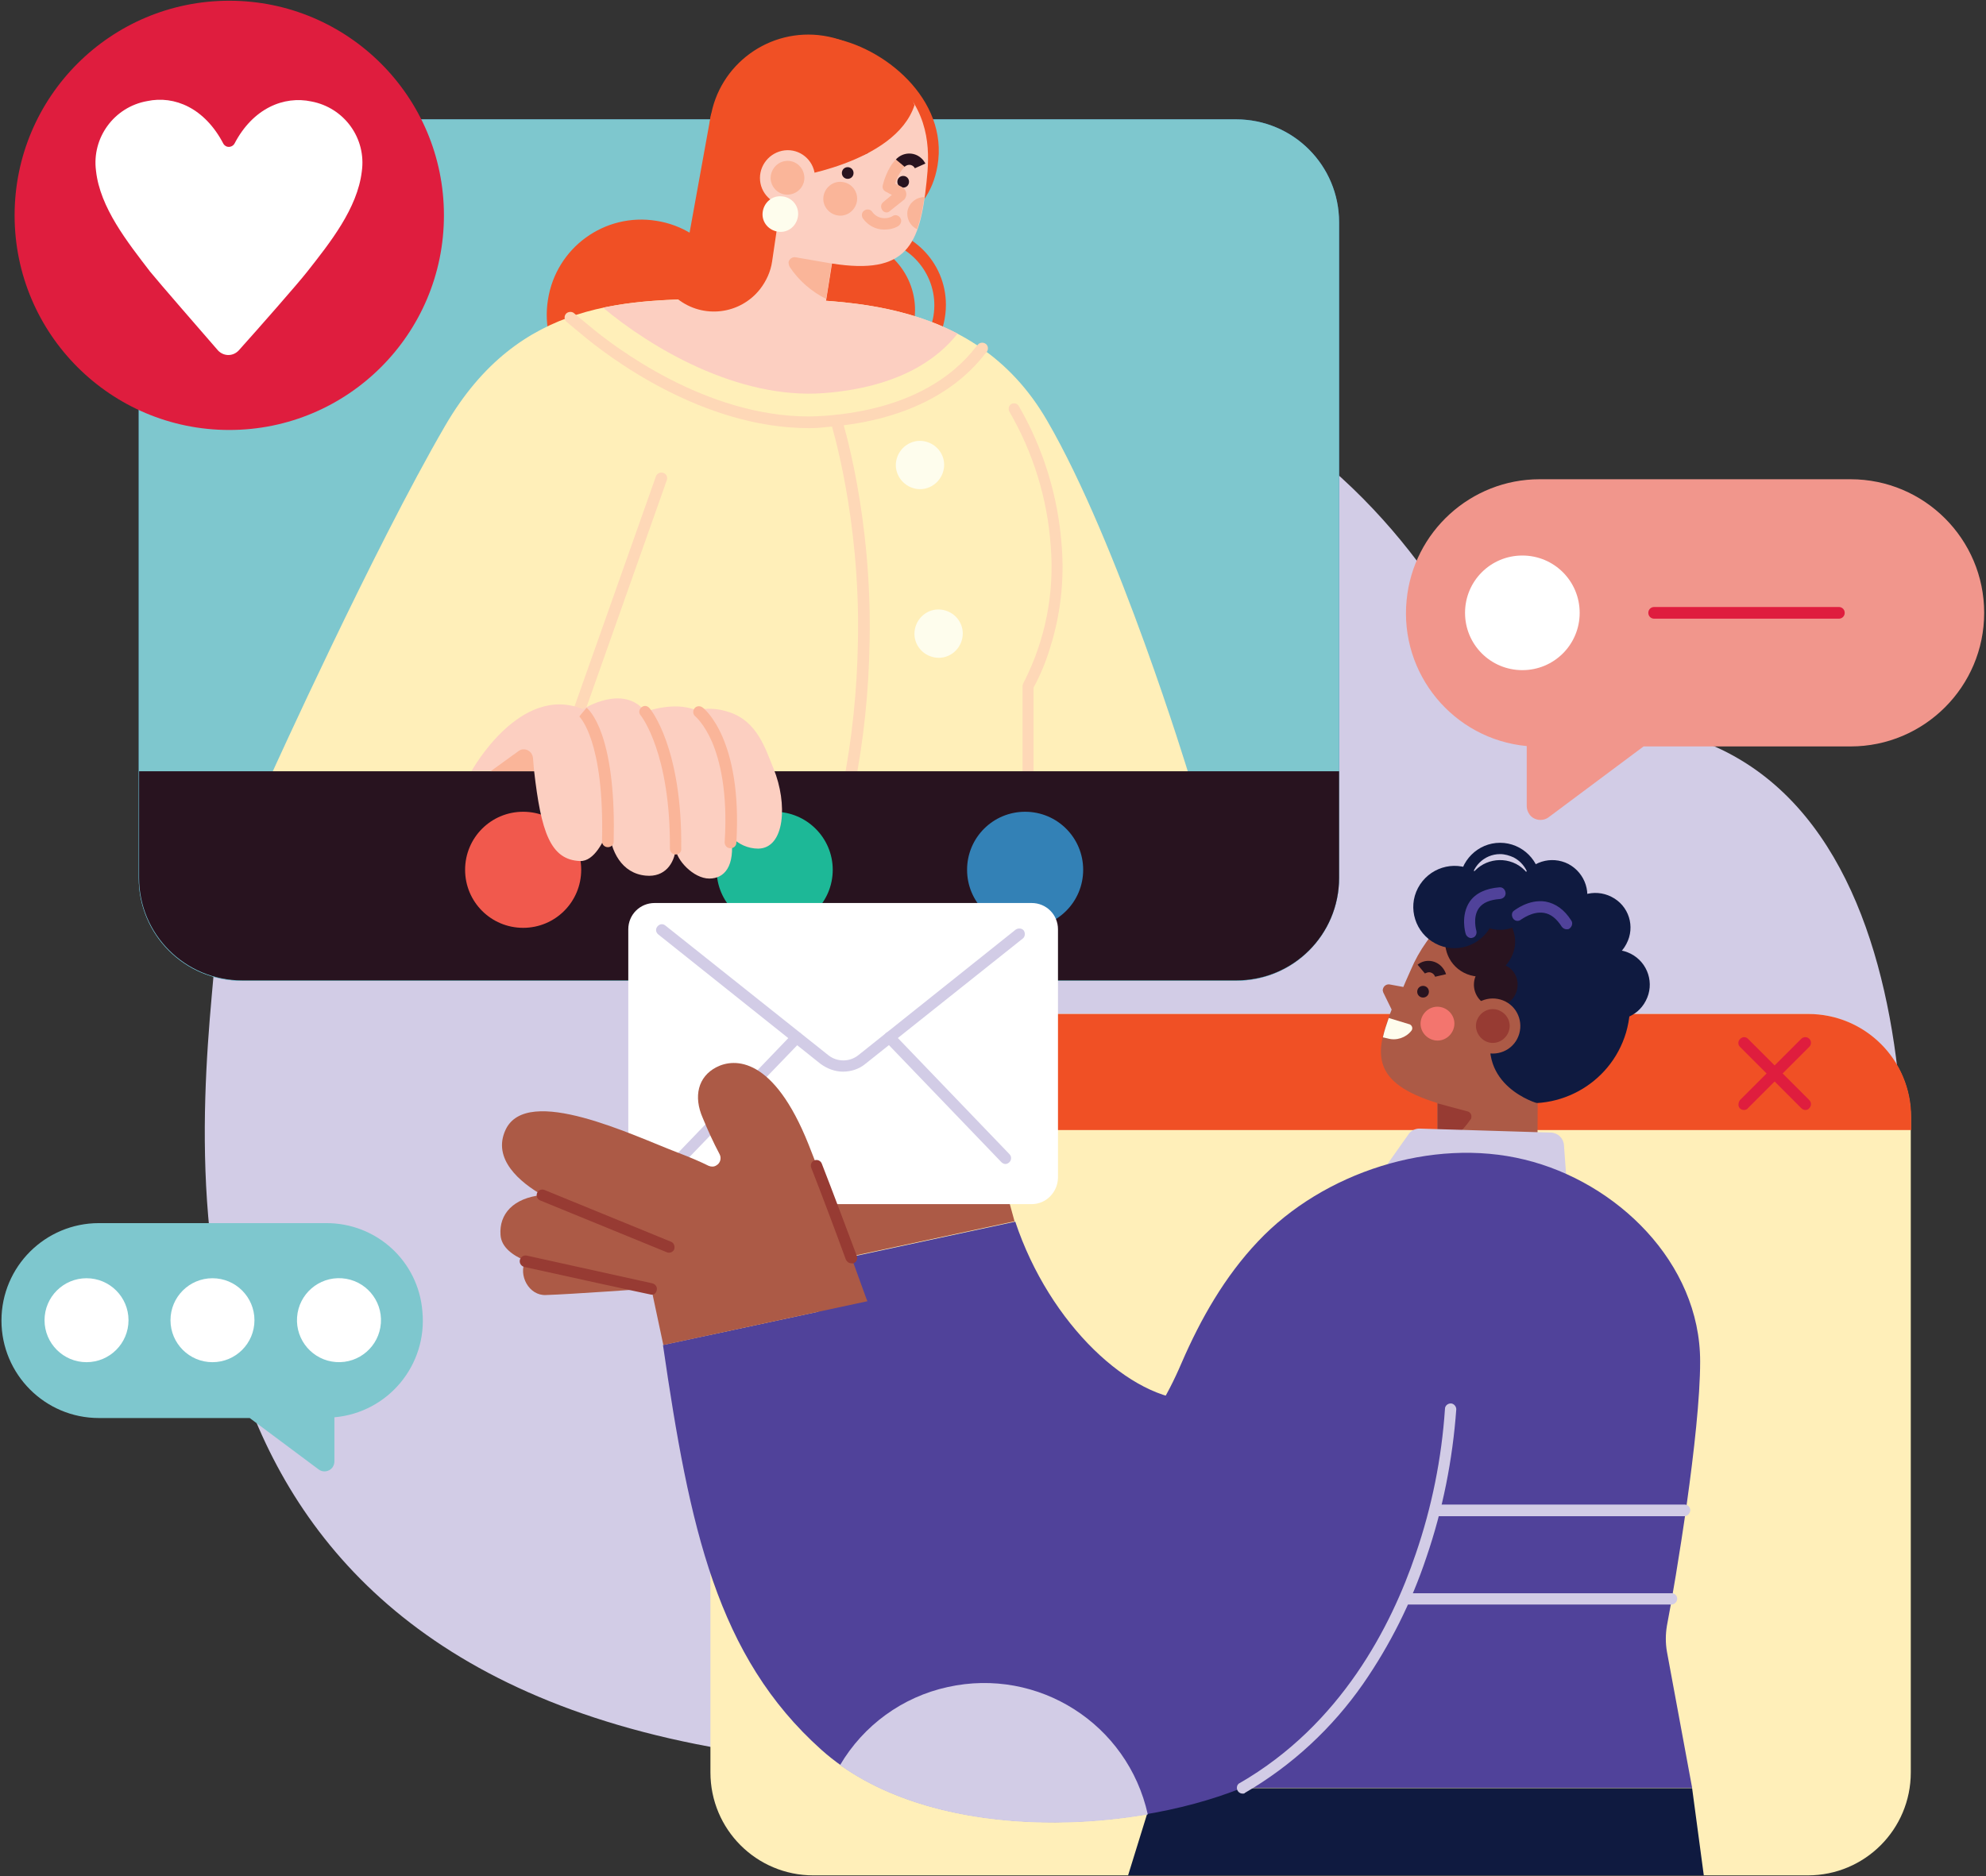
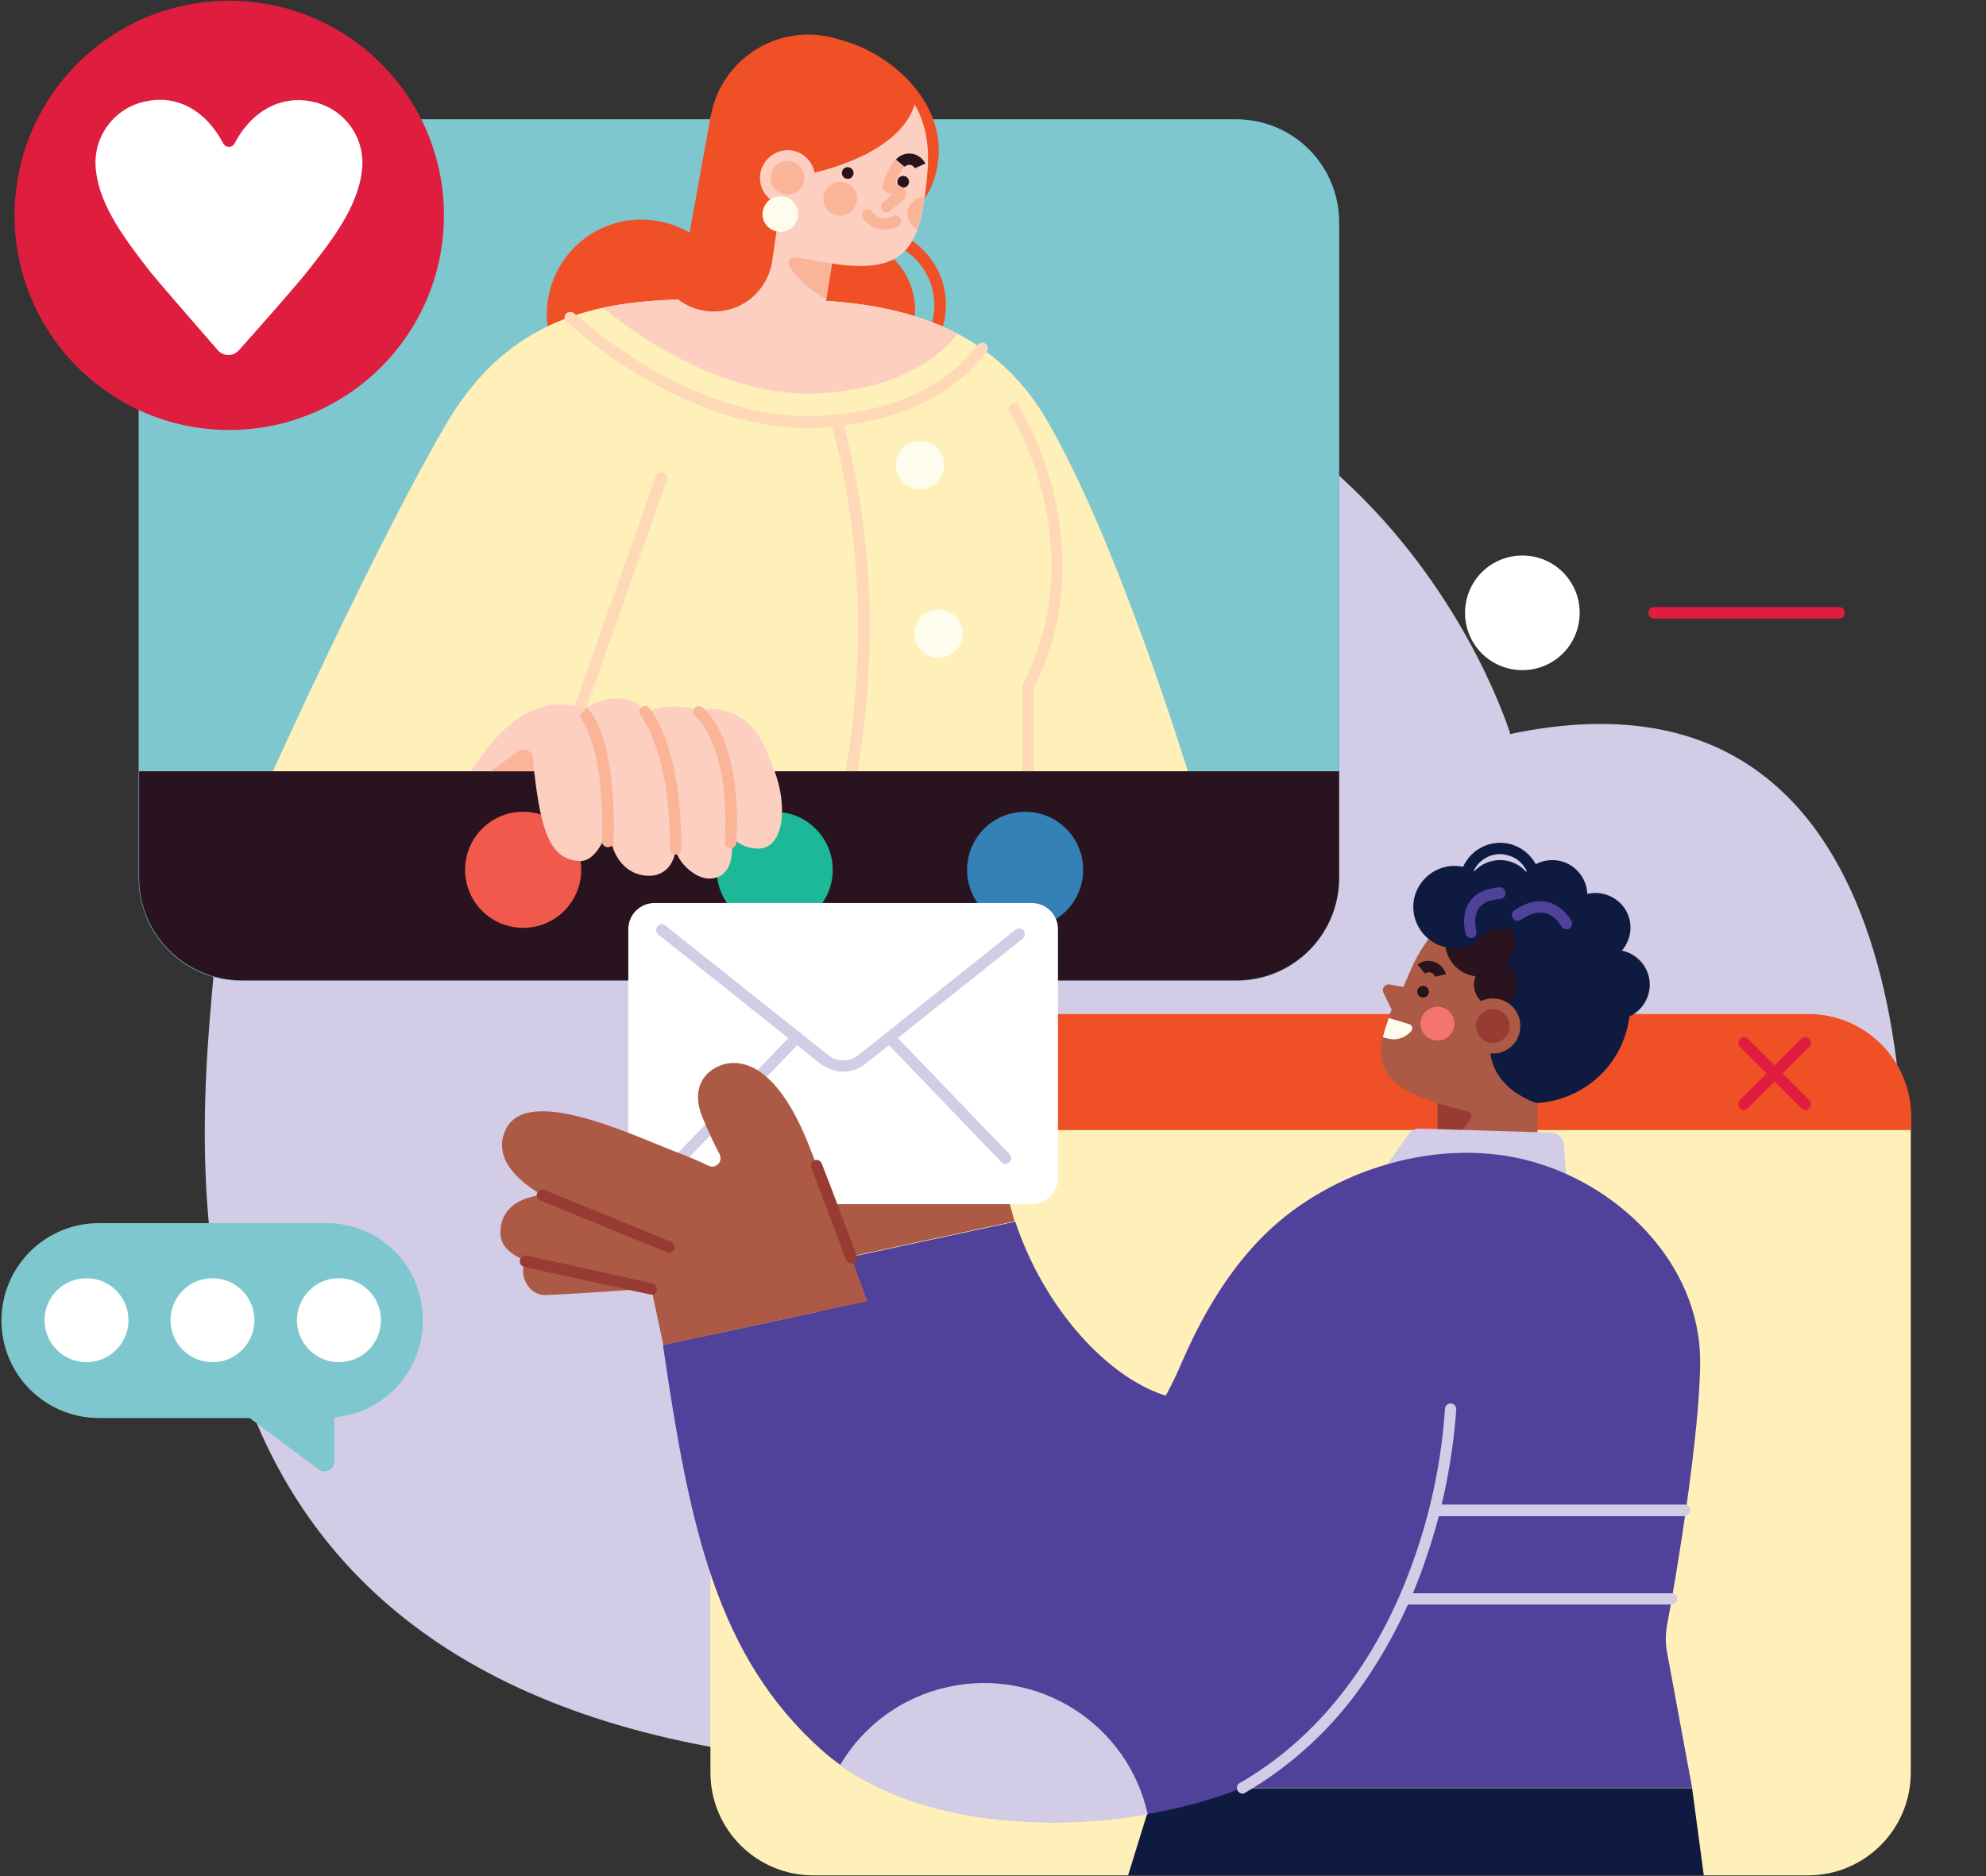
<svg xmlns="http://www.w3.org/2000/svg" version="1.1" id="Layer_1" x="0" y="0" viewBox="0 0 544 514" style="enable-background:new 0 0 544 514" xml:space="preserve">
  <rect x="0" y="0" width="544" height="514" fill="#333333" stroke="none" />
  <style>.st0{fill:#d2cce6}.st1{fill:#3381b6}.st2{fill:#7ec7ce}.st3{fill:#df1d3e}.st4{fill:#fff}.st5{fill:#f05025}.st6{fill:#ffefb9}.st7{fill:#fed8b7}.st8{fill:#fccfc1}.st9{fill:#fab599}.st10{fill:#28131f}.st11{fill:#fefded}.st14{fill:#50429a}.st15{fill:#ac5a46}.st16{fill:#0f1a40}.st17{fill:#973b33}</style>
  <path class="st0" d="M58 272.8C52 339.6 47.8 479.1 249.8 484c213.1 5.2 262-64.8 269.4-123.1 7.4-58.3 2.7-182.6-105.5-159.8 0 0-41.2-136.7-199.3-106.2C68.5 123 64.6 198.8 58 272.8z" />
  <path class="st1" d="M338.6 268.7H66.2c-15.6 0-28.2-12.6-28.2-28.2V60.9c0-15.6 12.6-28.2 28.2-28.2h272.4c15.6 0 28.2 12.6 28.2 28.2v179.6c0 15.6-12.6 28.2-28.2 28.2z" />
  <path class="st2" d="M338.6 268.7H66.2c-15.6 0-28.2-12.6-28.2-28.2V60.9c0-15.6 12.6-28.2 28.2-28.2h272.4c15.6 0 28.2 12.6 28.2 28.2v179.6c0 15.6-12.6 28.2-28.2 28.2z" />
  <circle class="st3" cx="62.8" cy="59" r="58.8" />
  <path class="st4" d="M85.3 27.8c-7.5-1.6-16 1.8-21.1 11.6-.5.8-1.6 1.1-2.4.6-.3-.2-.5-.4-.6-.6-5.1-9.8-13.4-13.3-20.9-11.7-9 1.6-15.2 10-14 19.1 1.1 10.1 8.6 19.5 14.8 27.6C43.7 77.6 54.5 90 59.7 96c1.5 1.6 3.9 1.7 5.5.2l.2-.2c5.3-5.9 16.2-18.3 18.7-21.5 6.3-8 13.8-17.4 15-27.5 1.3-9.1-4.8-17.5-13.8-19.2z" />
  <path class="st5" d="M250.4 88c-1.7 10.8-11.8 18.1-22.6 16.4s-18.1-11.8-16.4-22.6c1.7-10.8 11.8-18.1 22.6-16.4 10.8 1.8 18.1 11.9 16.4 22.6z" />
  <path class="st5" d="M237.8 104.9c-11.8 0-21.4-9.5-21.4-21.3s9.5-21.4 21.3-21.4 21.4 9.5 21.4 21.3c0 6.9-3.2 13.3-8.8 17.3-3.7 2.7-8 4.1-12.5 4.1zm-.1-39.5c-10.1.1-18.2 8.2-18.1 18.3 0 8.9 6.5 16.5 15.3 17.9 9.9 1.6 19.2-5.2 20.8-15.1 1.6-9.9-5.2-19.2-15.1-20.8-1-.2-1.9-.3-2.9-.3zm-36.3 24.8c-2.2 14.2-15.5 23.9-29.7 21.6-14.2-2.2-23.9-15.5-21.6-29.7 2.2-14.2 15.5-23.9 29.7-21.6 14.1 2.2 23.8 15.5 21.6 29.7z" />
  <path class="st6" d="M286.8 115.2c-20.3-35-58.9-33.3-86.8-33.3s-57.8-.2-78.1 34.8c-19.6 33.7-47.4 95.1-47.4 95.1h251s-19.1-62.9-38.7-96.6z" />
  <path class="st7" d="M221.6 117.3c-29.4 0-55.2-19.7-62.4-25.8l-4.1-3.4c-.6-.6-.6-1.6 0-2.2.5-.5 1.4-.6 2-.2l4.1 3.4c7 5.9 32 25 60.4 25 1.5 0 3.1-.1 4.6-.2 23.2-1.8 35.1-11.1 41-18.7l.6-.7c.5-.7 1.5-.8 2.2-.3.7.5.8 1.5.3 2.2l-.6.7c-6.3 8.1-18.9 18-43.3 19.9-1.6.2-3.2.3-4.8.3z" />
  <path class="st8" d="M225.7 107.7c20.5-1.6 31.1-9.3 36.6-16.3-19.7-10.3-43.4-9.5-62.3-9.5-11.5 0-23.4 0-34.8 2.4 12.9 10.8 36.8 25.2 60.5 23.4z" />
  <path class="st7" d="M232.3 217.6c-1.2-.2-1.7-1.1-1.5-1.9 2.6-13.2 4-26.6 4.2-40.1.7-34.1-7.4-59.6-7.4-59.8-.3-.8.2-1.7 1-2s1.7.2 2 1c.1.3 8.3 26.2 7.6 60.8-.2 13.7-1.6 27.3-4.3 40.8-.2.8-.9 1.3-1.6 1.2z" />
  <path class="st5" d="M248.2 40.8c-2.3 14.8-16.2 24.9-31 22.6-14.8-2.3-24.9-16.2-22.6-31s16.2-24.9 31-22.6c14.8 2.3 24.9 16.2 22.6 31z" />
  <path class="st5" d="M256.8 45.4c-2.5 14.8-15.9 20.2-30.7 17.9-14.8-2.3-24.9-16.2-22.6-31 2.3-14.8 8.9-24.3 23.7-22s32.7 16.9 29.6 35.1z" />
  <path class="st8" d="m225.6 86.6 2.3-14.4c20.5 3.2 24.1-5 25.9-22.4.8-7.4 1.3-17.6-7.4-26.6-9.4-9.8-24.9-10.1-34.7-.7-1.9 1.8-3.5 3.9-4.7 6.3l-.3.6c-4.8 9.5-7.2 18.5-2.1 25.8l-4.4 27.3 25.4 4.1z" />
  <path class="st9" d="M216.3 73.1c2.5 3.8 6 6.8 10 8.8l1.5-9.7-9.8-1.7c-.9-.2-1.8.4-2 1.3 0 .5.1.9.3 1.3z" />
  <path class="st5" d="m194.8 31.1-9.2 50.8c7 5.5 17.1 4.3 22.6-2.7 1.7-2.2 2.9-4.8 3.3-7.6l3.3-22.4-20-18.1z" />
  <path class="st9" d="M242.2 62.9c-2.3 0-4.4-1.1-5.8-3-.5-.7-.4-1.7.3-2.2.7-.5 1.7-.4 2.2.3 1.2 1.8 3.7 2.3 5.6 1.2.7-.5 1.7-.2 2.1.5.5.7.2 1.7-.5 2.2-1.1.7-2.5 1-3.9 1z" />
  <path class="st10" d="M230.9 43.3c-.4 0-.7-.1-1-.3-.7-.5-.8-1.5-.2-2.2 1.8-2 4.9-2.2 6.9-.4.5.4.9 1 1.2 1.5l-2.9 1.2c-.3-.5-.7-.8-1.3-.9-.5-.1-1.1.1-1.5.5-.3.4-.7.6-1.2.6z" />
  <path class="st5" d="M215.7 48.8s29.5-3.8 34.8-20c0 0-5.8-17.9-27.2-15.3-9.9 1.2-22 19.5-23.1 25.3s15.5 10 15.5 10z" />
  <path class="st7" d="M281.7 212.8c-.9 0-1.6-.7-1.6-1.6V188c0-.3.1-.6.2-.8 6-11.6 8.6-24.7 7.5-37.7-.9-12.9-4.8-25.5-11.3-36.7-.4-.7-.2-1.7.5-2.1.7-.4 1.7-.2 2.1.6 6.7 11.6 10.7 24.6 11.7 38 .8 9.6-.3 19.2-3.2 28.3-1.1 3.7-2.6 7.3-4.5 10.8v22.8c.2.9-.5 1.6-1.4 1.6zm-128.9 0c-.2 0-.4 0-.5-.1-.8-.3-1.2-1.2-1-2l28.3-80c.2-.8 1-1.4 1.9-1.2s1.4 1 1.2 1.9c0 .1-.1.2-.1.3l-28.3 80c-.2.7-.8 1.1-1.5 1.1z" />
  <path class="st11" d="M258.5 128.6c-.7 3.6-4.2 6-7.7 5.3-3.6-.7-6-4.2-5.3-7.7.7-3.6 4.2-6 7.7-5.3 3.6.7 6 4.1 5.3 7.7zm5.1 46.2c-.7 3.6-4.1 6-7.7 5.3-3.6-.7-6-4.1-5.3-7.7.7-3.6 4.1-6 7.7-5.3 3.6.7 6 4.1 5.3 7.7z" />
  <path class="st8" d="M208.2 49.5c.4 4.1 4.1 7.2 8.3 6.7 4.1-.4 7.2-4.1 6.7-8.3-.4-4.1-4.1-7.2-8.3-6.7-4.1.5-7.1 4.2-6.7 8.3z" />
  <path class="st9" d="M211.1 49.2c.3 2.5 2.5 4.4 5.1 4.1 2.5-.3 4.4-2.5 4.1-5.1-.3-2.5-2.5-4.4-5.1-4.1-2.5.3-4.3 2.6-4.1 5.1z" />
  <path class="st11" d="M218.6 59.1c-.3 2.7-2.6 4.7-5.3 4.4-2.7-.3-4.7-2.6-4.4-5.3.3-2.7 2.6-4.7 5.3-4.4 2.6.2 4.7 2.5 4.4 5.3 0-.1 0 0 0 0z" />
  <path class="st10" d="M233.8 47.4c0 .9-.7 1.6-1.6 1.6s-1.6-.7-1.6-1.6c0-.9.7-1.6 1.6-1.6.9 0 1.6.7 1.6 1.6zm15.2 2.4c0 .9-.7 1.6-1.6 1.6-.9 0-1.6-.7-1.6-1.6 0-.9.7-1.6 1.6-1.6.9 0 1.6.7 1.6 1.6z" />
  <path class="st9" d="M242.9 58.2c-.5 0-.9-.2-1.2-.6-.5-.7-.5-1.6.2-2.2l2.4-2-1.7-.9c-.6-.3-1-1-.8-1.7.1-.5 1.2-4.9 3.8-7.3.6-.6 1.6-.5 2.2.1.6.6.5 1.6-.1 2.2-1.2 1.3-2 2.8-2.5 4.5l1.8.9c1.1.6 1.6 1.9 1 3-.1.3-.3.5-.6.7l-3.5 2.8c-.3.3-.7.5-1 .5z" />
  <path class="st10" d="M250.6 46.1c-.5-.9-1.5-1.2-2.4-.7-.2.1-.3.2-.4.3l-2.4-2c1.8-2 4.9-2.2 6.9-.4.5.4.9 1 1.2 1.5l-2.9 1.3z" />
  <path class="st9" d="M234.7 55.3c-.5 2.5-2.9 4.2-5.4 3.7-2.5-.5-4.2-2.9-3.7-5.4.5-2.5 2.9-4.2 5.4-3.7 2.5.4 4.2 2.9 3.7 5.4zm13.9 2.4c-.4 2.1.7 4.2 2.6 5.1 1-2.9 1.6-5.8 2-8.8-2.2 0-4.1 1.5-4.6 3.7z" />
  <path class="st6" d="M495.2 513.8H222.8c-15.6 0-28.2-12.6-28.2-28.2V306c0-15.6 12.6-28.2 28.2-28.2h272.4c15.6 0 28.2 12.6 28.2 28.2v179.6c0 15.6-12.6 28.2-28.2 28.2z" />
  <path class="st5" d="M194.7 309.5V306c0-15.6 12.6-28.2 28.2-28.2h272.4c15.6 0 28.2 12.6 28.2 28.2v3.6H194.7z" />
  <path class="st10" d="M366.8 240.5v-29.2H38.1v29.2c0 15.5 12.6 28.1 28.2 28.1h272.4c15.5 0 28.1-12.5 28.1-28.1z" />
  <path d="M159.2 238.3c0 8.8-7.1 15.9-15.9 15.9s-15.9-7.1-15.9-15.9 7.1-15.9 15.9-15.9 15.9 7.1 15.9 15.9z" style="fill:#f1594d" />
  <path d="M228.1 238.3c0 8.8-7.1 15.9-15.9 15.9s-15.9-7.1-15.9-15.9 7.1-15.9 15.9-15.9c8.7 0 15.9 7.1 15.9 15.9z" style="fill:#1db897" />
  <path class="st1" d="M296.7 238.3c0 8.8-7.1 15.9-15.9 15.9s-15.9-7.1-15.9-15.9 7.1-15.9 15.9-15.9 15.9 7.1 15.9 15.9z" />
  <path class="st14" d="M368.6 334.6c-3 5.4-5.6 10.9-8.1 16.2-8.8 19-15.7 32.8-33.6 32.8-17.1 0-39.4-20.7-48.8-48.9l-55.9 12c7.3 50.2 14.8 85.3 43.4 110.9C294 483 348.5 481.1 380.9 468l-12.3-133.4z" />
  <path class="st15" d="M281.4 283.3c-2.6-3.2-8.3-1.5-13.5 3.9-4.8 4.9-9.2 13.3-9.2 13.3-2.1-24.8-1.9-36.8-11.1-36.7-8.5.1-9.1 8.6-5.5 31.6-1.4-7.7-3.5-15.3-6.3-22.7-2.2-5.9-6.3-7.5-10.7-6.6-3.8.8-5.4 3.5-5.5 8.2-1.7-1.9-4.2-2.9-6.7-2.7-14.7 1.2.9 30.2.9 30.2s-11.4-9.8-16.4-2.6 18.5 29.2 18.5 29.2l6.1 18.2 55.9-12-4.2-15.3s3.9-14.1 6.9-22.5c2.6-6.7 3.3-10.4.8-13.5z" />
  <path class="st16" d="M391.1 259.6c-4.3 14.4 6.1 37.2 20.5 41.5 14.3 4.3 29.5-3.8 33.8-18.2 4.2-14.5-3.7-29.8-18-34.8-15.1-5-31.5-4.2-36.3 11.5z" />
  <path class="st15" d="M421.2 302.3s-16.9-4.7-12.3-21.2c0 0-7.6-6 2.4-19.4-3.2-2.3-6.5-4.3-10-6.1-1.1-.5-3.2-.9-4-1.4-2.4-1.4-5 1.6-6.6 3.9-1.7 2.4-3.1 4.9-4.2 7.5-.8 1.7-2.1 4.8-2.1 4.8l-3.8-.7c-.8-.1-1.6.4-1.8 1.3-.1.3 0 .6.1.9l2.3 4.7c-4.8 12.1-5.6 20 12.5 25.6v17.4l27.4 2.3.1-19.6z" />
  <path class="st10" d="M415 272.6c-1.5 2.9-5.2 4-8.1 2.5-2.9-1.5-4-5.2-2.5-8.1 1.5-2.9 5.1-4 8-2.5 3 1.4 4.2 5 2.6 8.1.1-.1 0-.1 0 0z" />
  <path class="st10" d="M413.9 262.4c-2.4 4.7-8.2 6.5-12.9 4.1-4.7-2.4-6.5-8.2-4.1-12.9 2.4-4.7 8.2-6.5 12.9-4.1 4.8 2.5 6.6 8.3 4.1 12.9z" />
  <path class="st16" d="M408.4 253.7c-2.9 5.5-9.7 7.7-15.2 4.8s-7.7-9.7-4.8-15.2c2.9-5.5 9.7-7.7 15.2-4.8 5.5 2.9 7.7 9.7 4.8 15.2z" />
  <path class="st16" d="M419.4 249.6c-2.4 4.7-8.2 6.5-12.9 4.1s-6.5-8.2-4.1-12.9 8.2-6.5 12.9-4.1c4.7 2.5 6.5 8.3 4.1 12.9z" />
  <path class="st16" d="M410.9 253.1c-6.1 0-11.1-5-11.1-11.1s5-11.1 11.1-11.1 11.1 5 11.1 11.1c0 4.8-3.1 9.1-7.8 10.6-1 .4-2.2.5-3.3.5zm0-19.1c-4.4 0-8 3.6-8 8 0 3 1.7 5.7 4.3 7.1 3.9 2.1 8.7.6 10.8-3.4 2.1-3.9.6-8.7-3.4-10.8-1.1-.5-2.4-.9-3.7-.9z" />
  <path class="st16" d="M433.7 249.6c-2.4 4.7-8.2 6.5-12.9 4.1s-6.5-8.2-4.1-12.9 8.2-6.5 12.9-4.1c4.7 2.5 6.6 8.3 4.1 12.9z" />
  <path class="st16" d="M445.5 258.6c-2.4 4.7-8.2 6.5-12.9 4.1-4.7-2.4-6.5-8.2-4.1-12.9 2.4-4.7 8.2-6.5 12.9-4.1 4.8 2.4 6.6 8.2 4.1 12.9z" />
  <path class="st16" d="M450.8 274.2c-2.4 4.7-8.2 6.5-12.9 4.1-4.7-2.4-6.5-8.2-4.1-12.9 2.4-4.7 8.2-6.5 12.9-4.1 4.7 2.4 6.6 8.2 4.1 12.9z" />
  <path class="st17" d="M393.8 314.4v-12.1l8.2 2.2c.8.2 1.2 1 1 1.8 0 .2-.1.3-.2.4-2.3 3.4-5.4 6-9 7.7z" />
  <path class="st15" d="M415.6 284.6c-1.9 3.7-6.5 5.1-10.2 3.2-3.7-1.9-5.1-6.5-3.2-10.2 1.9-3.7 6.5-5.1 10.2-3.2 3.7 1.9 5.1 6.5 3.2 10.2z" />
  <path class="st17" d="M413 283.2c-1.2 2.3-4 3.2-6.2 2s-3.2-4-2-6.2c1.2-2.3 4-3.2 6.2-2 2.3 1.2 3.2 3.9 2 6.2z" />
  <path class="st10" d="M393.1 267.6c-.3-.9-1.3-1.5-2.3-1.1-.2.1-.3.1-.5.2l-2-2.4c2.1-1.7 5.2-1.3 6.9.9.4.5.7 1.1.9 1.7l-3 .7z" />
  <path class="st0" d="m377.6 322.4 8.4-11.9c.7-.8 1.7-1.3 2.8-1.3l36.1 1.1c1.9.1 3.4 1.6 3.5 3.5l.6 8.2-51.4.4z" />
-   <path d="M421.7 131.3h85.2c20.2 0 36.6 16.4 36.6 36.6s-16.4 36.6-36.6 36.6h-56.7l-26 19.4c-1.6 1.2-4 .9-5.2-.7-.5-.7-.8-1.5-.8-2.3v-16.5c-20.1-1.9-34.9-19.8-32.9-40 1.8-18.7 17.6-33.1 36.4-33.1z" style="fill:#f1968c" />
  <path class="st3" d="M503.7 169.5h-50.6c-.9 0-1.6-.7-1.6-1.6 0-.9.7-1.6 1.6-1.6h50.6c.9 0 1.6.7 1.6 1.6 0 .9-.7 1.6-1.6 1.6z" />
  <path class="st4" d="M432.7 167.9c0 8.7-7 15.7-15.7 15.7s-15.7-7-15.7-15.7 7-15.7 15.7-15.7 15.7 7 15.7 15.7z" />
  <path class="st2" d="M89.2 335.1H27.1C12.4 335.1.4 347 .4 361.8c0 14.7 11.9 26.7 26.7 26.7h41.3l18.9 14.1c1.2.9 2.9.6 3.8-.6.3-.5.5-1 .5-1.6v-12.1c14.7-1.3 25.5-14.3 24.1-29-1.1-13.8-12.6-24.3-26.5-24.2z" />
  <circle transform="matrix(.071 -.998 .998 .071 -274.707 428.523)" class="st4" cx="92.7" cy="361.7" r="11.5" />
  <circle class="st4" cx="58.2" cy="361.7" r="11.5" />
  <circle class="st4" cx="23.7" cy="361.7" r="11.5" />
  <path class="st16" d="m316.4 489.9-7.4 23.9h157.7l-3.2-23.9H316.4z" />
  <path class="st14" d="M456.6 452.5c-.4-2.3-.4-4.7 0-7.1 2.4-12.5 9.1-52.7 9.1-72.4 0-27.1-22.9-49.2-48.1-55.3-25.3-6.2-55.2 3.5-73 22.4-9.1 9.6-15.7 21.2-20.9 33.2-8.2 19.2-19.5 32.1-37.4 32.1-17.1 0-39.4-20.7-48.8-48.9l-55.9 12c7.3 50.2 14.8 85.3 43.4 110.9 28.4 25.4 82.9 23.5 115.3 10.4h123.2l-6.9-37.3z" />
  <path class="st4" d="M282.6 329.9H179.3c-4 0-7.2-3.2-7.2-7.2v-68.1c0-4 3.2-7.2 7.2-7.2h103.3c4 0 7.2 3.2 7.2 7.2v68.1c-.1 4-3.3 7.2-7.2 7.2z" />
  <path class="st0" d="M186.4 318.9c-.4 0-.8-.2-1.1-.4-.6-.6-.6-1.6 0-2.2l31.8-33.1c.6-.6 1.6-.7 2.2-.1.6.6.7 1.6.1 2.2l-.1.1-31.9 33.1c-.2.2-.6.4-1 .4zm89 0c-.4 0-.8-.2-1.1-.5l-31.8-33.1c-.6-.6-.5-1.6.1-2.2.6-.6 1.6-.5 2.1 0l31.8 33.1c.6.6.6 1.6 0 2.2-.3.3-.7.5-1.1.5z" />
  <path class="st0" d="M230.9 293.6c-2.2 0-4.3-.8-6.1-2.1L180.3 256c-.7-.6-.8-1.5-.2-2.2s1.5-.8 2.2-.2l44.6 35.5c2.4 1.9 5.8 1.9 8.2 0l43.1-34.4c.7-.5 1.7-.4 2.2.2.5.7.4 1.7-.2 2.2L237 291.5c-1.7 1.4-3.9 2.1-6.1 2.1z" />
  <path class="st15" d="M221.5 313.6c-9.6-24.1-20.3-23.8-25.3-21.2s-6.3 8-3.7 13.9c1.4 3.4 2.9 6.7 4.6 9.9.6 1.1.2 2.5-.9 3.1-.6.4-1.4.4-2.1.1-2.2-1.1-5-2.3-8.4-3.6-12.3-4.7-41.3-18.8-47.2-6.3-3.8 8.1 4.1 14.5 10 17.9-7.9.8-11.8 5.2-11.4 10.9.2 3.4 3.3 5.6 6.8 7.1-2 4 1 9.6 5.6 9.4 6.8-.2 28.9-1.8 28.9-1.8l3.3 15.5 55.9-12c-.1.1-6.8-19.4-16.1-42.9z" />
  <path class="st17" d="M233.2 346.1c-.7 0-1.2-.4-1.5-1-3.1-8.5-6.3-17-9.5-25.2-.3-.8.1-1.7.9-2 .8-.3 1.7.1 2 .9 3.2 8.2 6.4 16.8 9.6 25.3.3.8-.1 1.7-.9 2-.2 0-.4.1-.6 0zm-54.8 8.6c-.3 0-34.8-7.6-34.8-7.6-.8-.2-1.4-1-1.2-1.9.2-.8 1-1.4 1.9-1.2l34.4 7.6c.8.2 1.4 1 1.2 1.8-.1.8-.7 1.4-1.5 1.3zm4.9-11.5c-.2 0-.4 0-.6-.1L148 328.9c-.8-.3-1.2-1.2-.9-2s1.2-1.2 2-.9l34.7 14.2c.8.3 1.1 1.2.9 2-.2.6-.8 1-1.4 1z" />
  <path class="st3" d="M494.5 304.1c-.4 0-.8-.2-1.1-.5l-16.8-16.8c-.6-.6-.6-1.6.1-2.2.6-.6 1.5-.6 2.1 0l16.8 16.8c.6.6.6 1.6 0 2.2-.2.3-.6.5-1.1.5z" />
  <path class="st3" d="M477.7 304.1c-.9 0-1.6-.7-1.5-1.6 0-.4.2-.8.4-1.1l16.8-16.8c.6-.6 1.6-.6 2.2 0 .6.6.6 1.6 0 2.2l-16.8 16.8c-.2.3-.6.5-1.1.5z" />
  <path class="st0" d="M314.4 497.1c-5.5-24.8-30-40.4-54.8-34.9-12.4 2.7-23.1 10.5-29.5 21.4 22.1 15.8 55.9 18.4 84.3 13.5z" />
  <path class="st8" d="M211.9 210.6c-2.2-5.3-4.4-13-12.2-15.5-2.9-1-6-1.2-9-.5-6-2.6-13.9.4-13.9.4-6.1-7.8-17.1-.7-17.1-.7-17.3-7.1-30.5 16.9-30.5 16.9h17.1c1.9 16.6 4.4 24.4 12.6 24.7 3.9.1 6.5-5.5 7.9-8.9.4 6.2 3.5 12.3 10.1 12.9 5.2.5 7.8-3.3 8.2-7.4.1 3 4.8 8.2 9.2 8.2 4.1 0 7.1-3.3 6-11.5 1.9 2.1 4.6 3.3 7.4 3.3 7.3-.1 8.1-12.3 4.2-21.9z" />
  <path class="st9" d="M166.5 232.1c-.9 0-1.6-.7-1.6-1.6.7-27.8-6.2-34.1-6.2-34.2s2-2.4 2-2.4c.2.2 2.3 1.9 4.2 7.4 2.4 7 3.5 16.9 3.2 29.3 0 .8-.7 1.5-1.6 1.5zm33.6.3c-.9 0-1.6-.7-1.6-1.6v-.1c.9-13.9-1.4-22.5-3.4-27.3-2.2-5.1-4.6-7.1-4.6-7.1-.7-.5-.8-1.5-.3-2.2.5-.7 1.5-.8 2.2-.3.5.3 11 8.7 9.3 37.1 0 .8-.7 1.5-1.6 1.5zm-15 1.7c-.9 0-1.6-.7-1.6-1.6.2-26.2-7.9-36.4-8-36.5-.6-.7-.5-1.6.2-2.2s1.6-.5 2.2.2c.4.4 9 11 8.7 38.5.1.9-.6 1.6-1.5 1.6.1 0 0 0 0 0zm-38.8-22.8-.3-3.6c-.1-1.4-1.3-2.5-2.7-2.4-.5 0-.9.2-1.3.5l-7.6 5.5h11.9z" />
  <path class="st0" d="M458 439.6h-73.2c-.9-.1-1.5-.8-1.4-1.7.1-.8.7-1.4 1.4-1.4H458c.9.1 1.5.8 1.4 1.7-.1.7-.7 1.3-1.4 1.4zm3.4-24.2h-67.6c-.9 0-1.6-.7-1.6-1.6 0-.9.7-1.6 1.6-1.6h67.6c.9 0 1.6.7 1.6 1.6-.1.9-.8 1.6-1.6 1.6z" />
  <path class="st0" d="M340.4 491.4c-.9 0-1.6-.7-1.6-1.6 0-.6.3-1.1.8-1.3 27.7-16 41.5-43 48.2-62.8 4.4-12.8 7.1-26.2 8-39.7 0-.9.8-1.5 1.6-1.5s1.5.8 1.5 1.6c-1 13.8-3.7 27.5-8.2 40.6-4.1 12.3-9.9 23.9-17.3 34.6-8.5 12.2-19.5 22.4-32.4 29.9-.1.2-.4.2-.6.2z" />
  <path class="st11" d="M380.1 284.5c2.4.7 5-.2 6.5-2.1.4-.5.3-1.2-.2-1.6-.1-.1-.3-.2-.4-.2l-5.6-1.7c-.6 1.7-1.2 3.5-1.6 5.3.4.1.9.2 1.3.3z" />
  <path class="st10" d="M391.4 271.7c0 .9-.7 1.6-1.6 1.6-.9 0-1.6-.7-1.6-1.6 0-.9.7-1.6 1.6-1.6s1.6.7 1.6 1.6z" />
  <path d="M398.3 281.3c-.5 2.5-2.9 4.2-5.4 3.7-2.5-.5-4.2-2.9-3.7-5.4.5-2.5 2.9-4.2 5.4-3.7 2.5.5 4.2 2.9 3.7 5.4z" style="fill:#f3756e" />
  <path class="st14" d="M403 257c-.7 0-1.3-.5-1.5-1.1-.1-.2-1.5-5.1 1.1-8.9 1.6-2.3 4.4-3.6 8.1-3.9.9-.1 1.6.6 1.7 1.5s-.6 1.6-1.5 1.7c-2.8.2-4.7 1-5.8 2.5-1.8 2.5-.7 6.2-.7 6.2.2.8-.2 1.7-1 1.9-.1 0-.2.1-.4.1zm26.1-2.4c-.5 0-1-.3-1.3-.7-1.4-2.2-3-3.5-4.9-3.8-3.2-.5-6.1 1.8-6.2 1.8-.7.6-1.7.5-2.2-.2s-.5-1.7.2-2.2c.2-.1 4-3.2 8.6-2.5 2.8.5 5.2 2.2 7.1 5.2.5.7.2 1.7-.5 2.2-.2.2-.5.2-.8.2z" />
</svg>